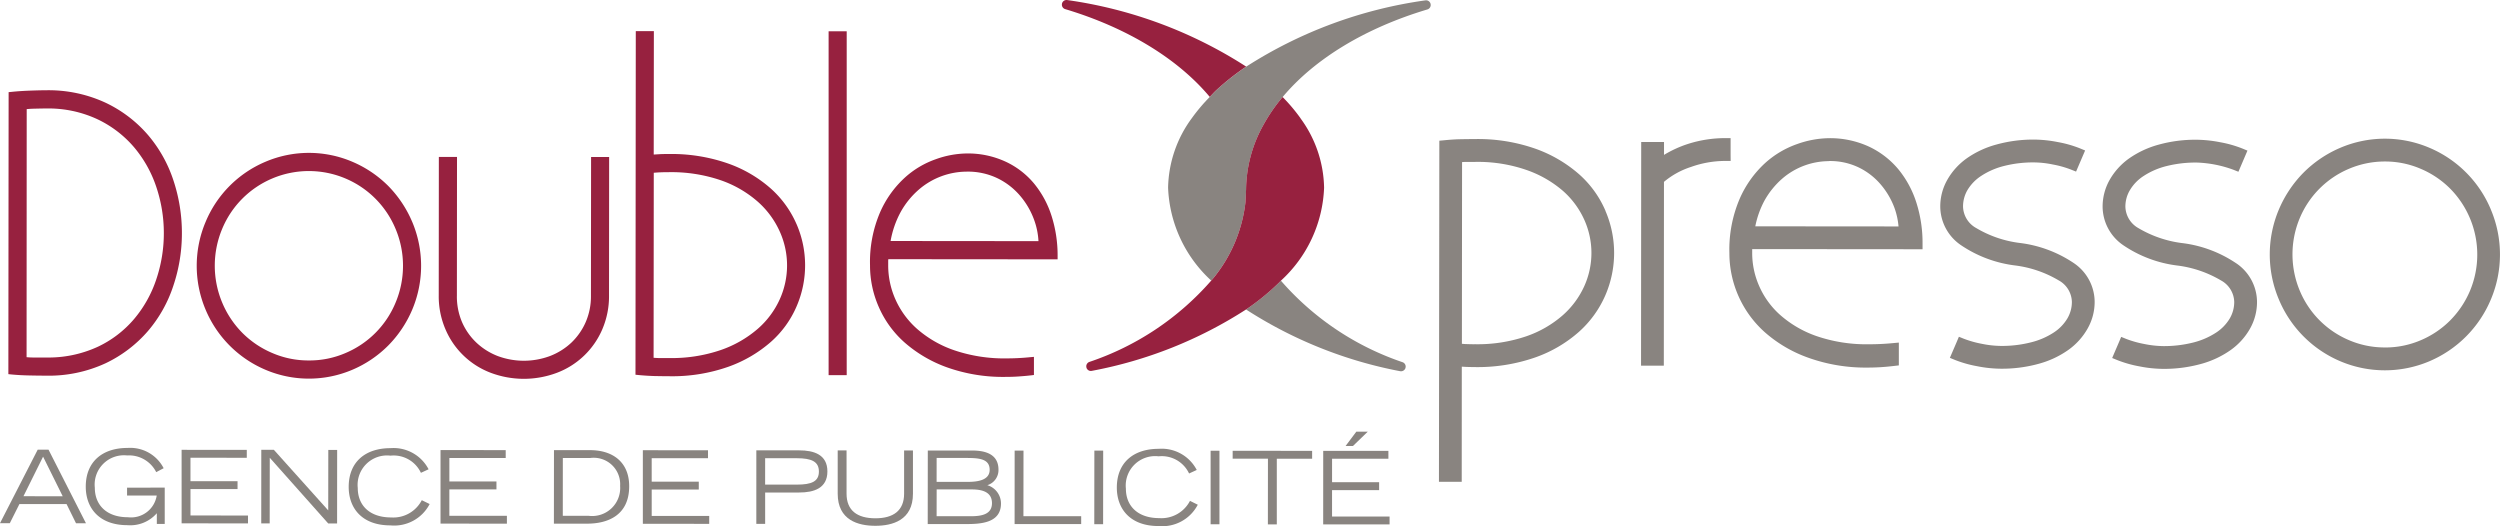
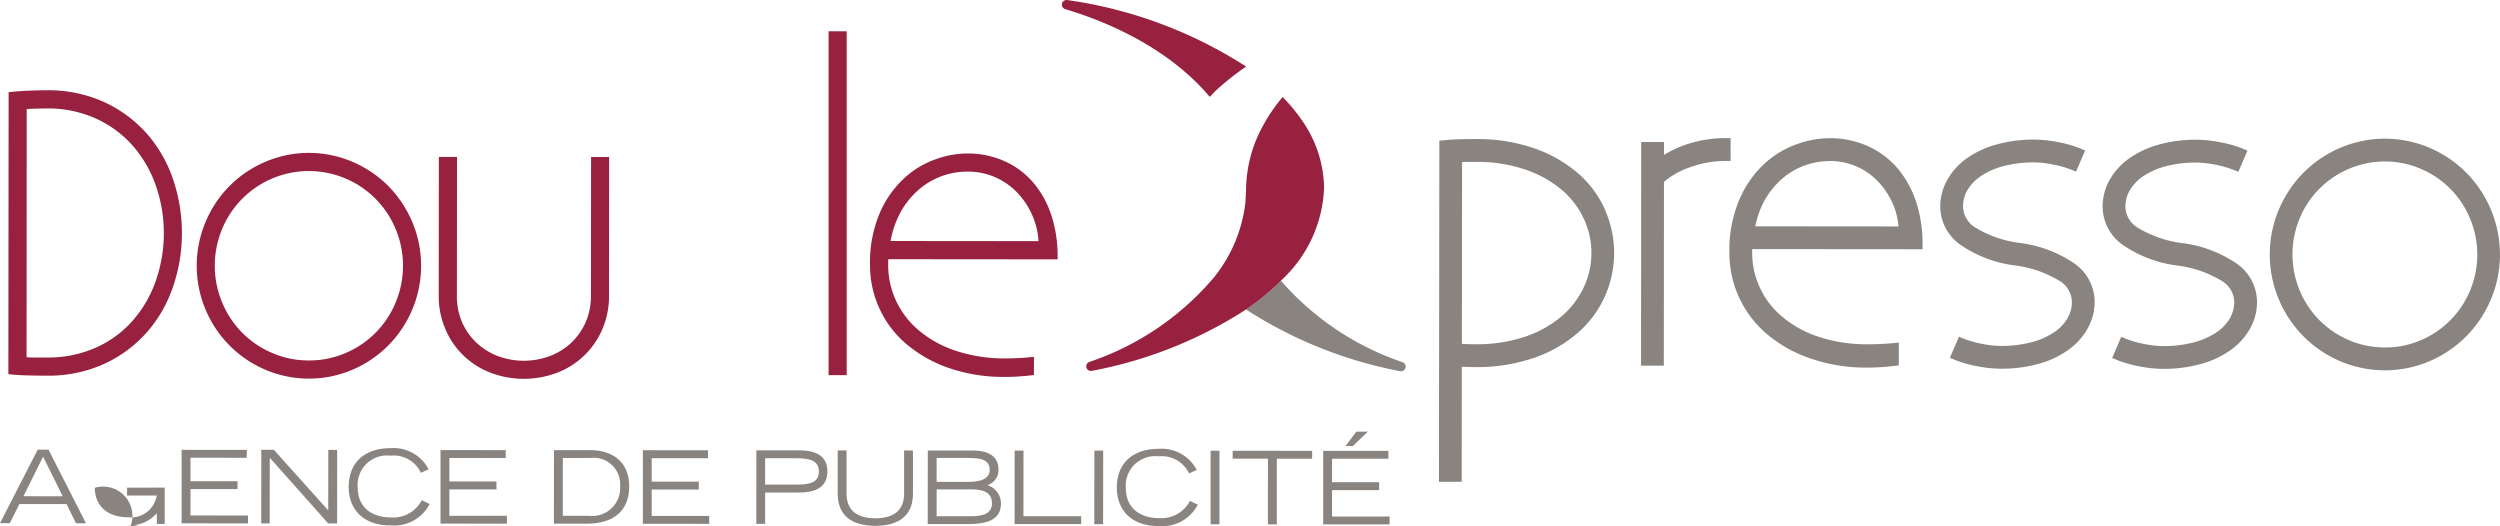
<svg xmlns="http://www.w3.org/2000/svg" width="203.823" height="42.889" viewBox="0 0 203.823 42.889">
  <defs>
    <clipPath id="clip-path">
      <rect id="Rectangle_4" data-name="Rectangle 4" width="203.823" height="42.889" fill="none" />
    </clipPath>
  </defs>
  <g id="Group_3" data-name="Group 3" transform="translate(0 0)">
    <path id="Path_1" data-name="Path 1" d="M1.912,39.483l1.6-3.226,1.6,3.228Zm1.161-3.794L0,41.681H.8l.782-1.557,3.846,0,.77,1.564h.811l-3.053-6Z" transform="translate(0 0.974)" fill="#898480" />
    <g id="Group_2" data-name="Group 2" transform="translate(0 0)">
      <g id="Group_1" data-name="Group 1" clip-path="url(#clip-path)">
-         <path id="Path_2" data-name="Path 2" d="M13.244,38.786l0,2.962H12.6v-.876a2.862,2.862,0,0,1-2.394.975c-2.311,0-3.4-1.4-3.4-3.14,0-2.061,1.388-3.158,3.4-3.156a3.06,3.06,0,0,1,2.95,1.652l-.606.321a2.479,2.479,0,0,0-2.371-1.362A2.388,2.388,0,0,0,7.545,38.8c0,1.372.926,2.4,2.7,2.4a2.115,2.115,0,0,0,2.346-1.77l-2.418,0v-.643Z" transform="translate(0.186 0.97)" fill="#898480" />
+         <path id="Path_2" data-name="Path 2" d="M13.244,38.786l0,2.962H12.6v-.876a2.862,2.862,0,0,1-2.394.975a3.06,3.06,0,0,1,2.95,1.652l-.606.321a2.479,2.479,0,0,0-2.371-1.362A2.388,2.388,0,0,0,7.545,38.8c0,1.372.926,2.4,2.7,2.4a2.115,2.115,0,0,0,2.346-1.77l-2.418,0v-.643Z" transform="translate(0.186 0.97)" fill="#898480" />
        <path id="Path_3" data-name="Path 3" d="M14.413,35.7l5.314.005v.644l-4.591-.005,0,1.913,3.838,0V38.9l-3.837,0,0,2.151,4.689.006V41.7l-5.412-.007Z" transform="translate(0.393 0.974)" fill="#898480" />
        <path id="Path_4" data-name="Path 4" d="M20.737,35.7h1.026l4.431,4.938L26.2,35.71h.722l-.005,5.994h-.723l-4.766-5.357L21.422,41.7h-.689Z" transform="translate(0.566 0.974)" fill="#898480" />
        <path id="Path_5" data-name="Path 5" d="M34.274,40.123a3.255,3.255,0,0,1-3.2,1.74c-2.314,0-3.4-1.4-3.4-3.137,0-2.062,1.388-3.159,3.4-3.159a3.222,3.222,0,0,1,3.114,1.722l-.626.289a2.456,2.456,0,0,0-2.481-1.4,2.4,2.4,0,0,0-2.668,2.638c0,1.375.924,2.4,2.726,2.4a2.609,2.609,0,0,0,2.494-1.408Z" transform="translate(0.755 0.971)" fill="#898480" />
        <path id="Path_6" data-name="Path 6" d="M34.962,35.718l5.314.005v.643l-4.593,0,0,1.912,3.839,0v.645l-3.84,0v2.153l4.692,0v.644l-5.412-.006Z" transform="translate(0.954 0.975)" fill="#898480" />
        <path id="Path_7" data-name="Path 7" d="M43.966,35.725l2.945,0c1.852,0,3.19.981,3.187,2.945,0,2.442-1.849,3.05-3.422,3.048H43.96Zm.719,5.353,2.107,0a2.284,2.284,0,0,0,2.567-2.435,2.155,2.155,0,0,0-2.448-2.276l-2.223,0Z" transform="translate(1.199 0.975)" fill="#898480" />
        <path id="Path_8" data-name="Path 8" d="M51.019,35.731l5.312.005v.643l-4.591,0v1.914l3.839,0v.644l-3.838,0v2.153l4.689,0v.644l-5.411-.005Z" transform="translate(1.392 0.975)" fill="#898480" />
        <path id="Path_9" data-name="Path 9" d="M60.026,35.742l3.494,0c1.2,0,2.3.345,2.3,1.717s-1.1,1.721-2.3,1.719l-2.775,0,0,2.56-.72,0Zm.717,2.793h2.584c1.2,0,1.8-.252,1.8-1.067s-.605-1.084-1.8-1.085H60.745Z" transform="translate(1.637 0.975)" fill="#898480" />
        <path id="Path_10" data-name="Path 10" d="M72.618,39.28c0,2.167-1.684,2.614-3.07,2.613s-3.067-.451-3.065-2.62l0-3.527h.722l0,3.527c0,1.38.876,2.005,2.344,2.008s2.346-.625,2.348-2l0-3.53.721,0Z" transform="translate(1.814 0.975)" fill="#898480" />
        <path id="Path_11" data-name="Path 11" d="M73.634,35.753l3.452,0c.681,0,2.313,0,2.311,1.568a1.289,1.289,0,0,1-.911,1.26A1.555,1.555,0,0,1,79.6,40.071c0,1.617-1.684,1.682-2.923,1.68l-3.05,0Zm.718,2.558,2.535,0c.836,0,1.788-.141,1.79-.982,0-.956-.97-.967-2.033-.968l-2.29,0Zm0,2.8h2.8c.866,0,1.712-.148,1.714-1.061,0-.835-.655-1.123-1.632-1.123l-2.878,0Z" transform="translate(2.009 0.976)" fill="#898480" />
        <path id="Path_12" data-name="Path 12" d="M80.526,35.759l.722,0-.006,5.351,4.709,0v.642l-5.428,0Z" transform="translate(2.197 0.976)" fill="#898480" />
        <path id="Path_13" data-name="Path 13" d="M86.854,35.762l.719,0-.006,6-.72,0Z" transform="translate(2.369 0.976)" fill="#898480" />
        <path id="Path_14" data-name="Path 14" d="M95.236,40.178a3.262,3.262,0,0,1-3.2,1.738c-2.313,0-3.4-1.4-3.4-3.136,0-2.061,1.388-3.16,3.4-3.159a3.221,3.221,0,0,1,3.115,1.722l-.624.288a2.46,2.46,0,0,0-2.483-1.4,2.4,2.4,0,0,0-2.669,2.639c0,1.373.925,2.4,2.728,2.4A2.616,2.616,0,0,0,94.6,39.863Z" transform="translate(2.418 0.972)" fill="#898480" />
        <rect id="Rectangle_2" data-name="Rectangle 2" width="0.721" height="5.995" transform="translate(98.7 36.748)" fill="#898480" />
        <path id="Path_15" data-name="Path 15" d="M100.706,36.418l-2.877,0v-.642l6.479.007v.64l-2.88,0,0,5.353H100.7Z" transform="translate(2.669 0.976)" fill="#898480" />
        <path id="Path_16" data-name="Path 16" d="M105.016,35.824l5.314,0v.644l-4.593,0v1.913l3.837,0v.644l-3.838,0v2.15l4.69,0v.643l-5.413,0Zm2.7-1.567h.933l-1.212,1.172h-.6Z" transform="translate(2.865 0.935)" fill="#898480" />
        <path id="Path_17" data-name="Path 17" d="M127.783,16.9a8.387,8.387,0,0,0-2.154-2.992,10.964,10.964,0,0,0-3.549-2.079,14.116,14.116,0,0,0-4.928-.792c-.371,0-.77.005-1.2.013s-.879.04-1.32.084l-.4.036L114.2,38.978h1.857l.006-9.386.305.018c.24.011.484.015.728.017a14.289,14.289,0,0,0,4.945-.784,10.731,10.731,0,0,0,3.574-2.091,8.574,8.574,0,0,0,2.155-2.986,8.677,8.677,0,0,0,.007-6.867M117.1,27.765c-.231,0-.463-.005-.7-.015-.106,0-.218-.014-.329-.021l.014-14.815c.112-.005.234-.015.341-.015l.724,0a12.1,12.1,0,0,1,4.185.657,9.1,9.1,0,0,1,2.96,1.693,6.923,6.923,0,0,1,1.751,2.36,6.58,6.58,0,0,1,0,5.427,7.034,7.034,0,0,1-1.76,2.372,8.9,8.9,0,0,1-2.96,1.706,12.313,12.313,0,0,1-4.219.649" transform="translate(3.116 0.301)" fill="#898480" />
        <path id="Path_18" data-name="Path 18" d="M137.542,12.378l0-.97v-.446H137.1a9.959,9.959,0,0,0-3.013.467,9.242,9.242,0,0,0-1.974.9V11.277h-1.86l-.013,18.238h1.857l.012-14.988a6.537,6.537,0,0,1,2.2-1.214,8.348,8.348,0,0,1,2.79-.491h.448Z" transform="translate(3.553 0.299)" fill="#898480" />
        <path id="Path_19" data-name="Path 19" d="M153,20.022v-.449a10.8,10.8,0,0,0-.5-3.341,8.189,8.189,0,0,0-1.48-2.74,6.989,6.989,0,0,0-2.418-1.851,7.592,7.592,0,0,0-3.242-.674,7.992,7.992,0,0,0-2.57.474,7.658,7.658,0,0,0-2.648,1.575,8.62,8.62,0,0,0-2.055,2.9,10.522,10.522,0,0,0-.835,4.423,8.643,8.643,0,0,0,2.892,6.452v0a10.84,10.84,0,0,0,3.549,2.078,13.846,13.846,0,0,0,4.865.8c.333,0,.671-.01,1.023-.032s.715-.055,1.086-.1l.4-.046,0-1.86-.49.045c-.672.064-1.312.093-1.916.092a12.53,12.53,0,0,1-4.273-.655,8.874,8.874,0,0,1-2.968-1.709,6.789,6.789,0,0,1-1.735-2.371v0a6.652,6.652,0,0,1-.574-2.685V20.01Zm-7.642-7.191a5.365,5.365,0,0,1,2.468.537,5.493,5.493,0,0,1,1.786,1.4,6.269,6.269,0,0,1,1.1,1.888v0a5.908,5.908,0,0,1,.329,1.507l-11.677-.01a7.474,7.474,0,0,1,.741-2.084,6.7,6.7,0,0,1,1.476-1.821,5.858,5.858,0,0,1,3.782-1.409" transform="translate(3.744 0.299)" fill="#898480" />
        <path id="Path_20" data-name="Path 20" d="M164.906,21.169A10.052,10.052,0,0,0,160.42,19.5a9.162,9.162,0,0,1-3.505-1.211,2.057,2.057,0,0,1-1.071-1.753,2.659,2.659,0,0,1,.371-1.359,3.556,3.556,0,0,1,1.122-1.146,6.065,6.065,0,0,1,1.844-.8,9.62,9.62,0,0,1,2.488-.291,7.9,7.9,0,0,1,1.508.171,8.115,8.115,0,0,1,1.475.415l.407.162.738-1.722-.42-.173a9.366,9.366,0,0,0-1.821-.515,10.363,10.363,0,0,0-1.882-.2,11.269,11.269,0,0,0-3.117.406,7.671,7.671,0,0,0-2.421,1.131,5.439,5.439,0,0,0-1.575,1.745,4.388,4.388,0,0,0-.574,2.174,3.831,3.831,0,0,0,1.669,3.139,10.049,10.049,0,0,0,4.486,1.674,9.208,9.208,0,0,1,3.505,1.213,2.053,2.053,0,0,1,1.071,1.75,2.644,2.644,0,0,1-.373,1.359,3.532,3.532,0,0,1-1.118,1.147,6.011,6.011,0,0,1-1.844.793,9.529,9.529,0,0,1-2.491.291,8.118,8.118,0,0,1-1.5-.168,8.508,8.508,0,0,1-1.477-.414l-.409-.165-.168.4-.389.905-.179.415.419.172a9.555,9.555,0,0,0,1.822.513,10.2,10.2,0,0,0,1.886.2,11.226,11.226,0,0,0,3.114-.4,7.652,7.652,0,0,0,2.421-1.133A5.393,5.393,0,0,0,166,26.484a4.4,4.4,0,0,0,.574-2.176,3.83,3.83,0,0,0-1.668-3.139" transform="translate(4.201 0.302)" fill="#898480" />
        <path id="Path_21" data-name="Path 21" d="M177.789,21.18a10.028,10.028,0,0,0-4.484-1.671A9.247,9.247,0,0,1,169.8,18.3a2.063,2.063,0,0,1-1.071-1.754,2.6,2.6,0,0,1,.375-1.357,3.5,3.5,0,0,1,1.118-1.148,6.087,6.087,0,0,1,1.844-.8,9.753,9.753,0,0,1,2.491-.291,9.529,9.529,0,0,1,2.98.588l.407.162.737-1.724-.417-.171a9.4,9.4,0,0,0-1.823-.515,10.362,10.362,0,0,0-1.881-.2,11.148,11.148,0,0,0-3.118.4,7.76,7.76,0,0,0-2.421,1.131,5.468,5.468,0,0,0-1.577,1.745,4.424,4.424,0,0,0-.572,2.175,3.834,3.834,0,0,0,1.671,3.14,10.019,10.019,0,0,0,4.482,1.672,9.229,9.229,0,0,1,3.507,1.212,2.054,2.054,0,0,1,1.071,1.75,2.668,2.668,0,0,1-.373,1.361,3.561,3.561,0,0,1-1.116,1.145,6.139,6.139,0,0,1-1.848.8,9.717,9.717,0,0,1-2.488.293,8.233,8.233,0,0,1-1.506-.171,8.466,8.466,0,0,1-1.479-.415l-.407-.165-.168.4-.389.905-.177.417.417.17a9.476,9.476,0,0,0,1.823.515,10.141,10.141,0,0,0,1.884.2,11.292,11.292,0,0,0,3.113-.4,7.708,7.708,0,0,0,2.423-1.134,5.387,5.387,0,0,0,1.577-1.743,4.42,4.42,0,0,0,.572-2.173,3.829,3.829,0,0,0-1.669-3.141" transform="translate(4.552 0.303)" fill="#898480" />
        <path id="Path_22" data-name="Path 22" d="M198.166,16.788a9.388,9.388,0,0,0-4.986-5.029,9.266,9.266,0,0,0-7.3-.005,9.475,9.475,0,0,0-2.985,2.017,9.587,9.587,0,0,0-2.01,3,9.427,9.427,0,0,0-.006,7.34,9.4,9.4,0,0,0,4.985,5.031,9.3,9.3,0,0,0,7.3.006,9.427,9.427,0,0,0,4.994-5.02,9.4,9.4,0,0,0,.006-7.339m-8.652,11.239a7.372,7.372,0,0,1-2.926-.6,7.51,7.51,0,0,1-4.006-4.04,7.66,7.66,0,0,1,0-5.895A7.514,7.514,0,0,1,186.6,13.46a7.433,7.433,0,0,1,2.93-.593,7.3,7.3,0,0,1,2.925.6,7.524,7.524,0,0,1,2.4,1.621,7.623,7.623,0,0,1,1.608,2.419,7.638,7.638,0,0,1,0,5.9,7.652,7.652,0,0,1-1.612,2.412,7.534,7.534,0,0,1-2.4,1.619,7.336,7.336,0,0,1-2.928.592" transform="translate(4.914 0.3)" fill="#898480" />
        <path id="Path_23" data-name="Path 23" d="M98.953,24.581l-.063.042a35.271,35.271,0,0,0,12.56,5.032.385.385,0,0,0,.441-.264l.016-.11a.382.382,0,0,0-.247-.356,22.857,22.857,0,0,1-9.928-6.651l-.178.185a19.453,19.453,0,0,1-2.6,2.122" transform="translate(2.698 0.608)" fill="#898480" />
-         <path id="Path_24" data-name="Path 24" d="M114.106.318a.38.38,0,0,0-.427-.289,36.319,36.319,0,0,0-14.6,5.4A20.745,20.745,0,0,0,96.618,7.37c-.183.173-.34.354-.514.531a14.527,14.527,0,0,0-1.466,1.735,9.844,9.844,0,0,0-1.933,5.66,10.821,10.821,0,0,0,3.517,7.579l.2-.233A11.91,11.91,0,0,0,98.99,16.69l.022-.181.055-1.058a11.011,11.011,0,0,1,1.378-5.206,14.039,14.039,0,0,1,1.6-2.338c2.593-3.1,6.741-5.627,11.8-7.138a.38.38,0,0,0,.271-.364Z" transform="translate(2.529 0.001)" fill="#898480" />
        <path id="Path_25" data-name="Path 25" d="M99.3,5.429A36.244,36.244,0,0,0,84.714.005a.382.382,0,0,0-.43.286l-.009.084a.378.378,0,0,0,.269.368C89.6,2.26,93.742,4.8,96.331,7.9c.174-.177.332-.359.514-.531A20.83,20.83,0,0,1,99.3,5.429" transform="translate(2.299 0)" fill="#97213f" />
        <path id="Path_26" data-name="Path 26" d="M103.682,9.435A14.17,14.17,0,0,0,102.218,7.7a14.089,14.089,0,0,0-1.6,2.338,11,11,0,0,0-1.379,5.205L99.186,16.3l-.022.181A11.91,11.91,0,0,1,96.6,22.433l-.2.232A22.83,22.83,0,0,1,86.455,29.3a.389.389,0,0,0-.245.357l.015.107a.375.375,0,0,0,.441.261,35.089,35.089,0,0,0,12.567-5l.063-.042a19.152,19.152,0,0,0,2.6-2.122l.179-.185A10.817,10.817,0,0,0,105.6,15.1a9.817,9.817,0,0,0-1.922-5.662" transform="translate(2.352 0.21)" fill="#97213f" />
        <path id="Path_27" data-name="Path 27" d="M3.724,7.163c-.367,0-.816.012-1.352.032h0c-.536.021-1.021.054-1.454.1l-.233.022L.664,30.308l.233.024q.653.065,1.461.082c.533.012.983.017,1.346.017a11.027,11.027,0,0,0,4.863-1,10.53,10.53,0,0,0,3.476-2.636,10.867,10.867,0,0,0,2.081-3.724,13.4,13.4,0,0,0,.688-4.244,13.588,13.588,0,0,0-.679-4.28,10.958,10.958,0,0,0-2.076-3.726A10.478,10.478,0,0,0,8.585,8.177,11.055,11.055,0,0,0,3.724,7.163M3.706,28.951H2.827a5.991,5.991,0,0,1-.678-.026L2.159,8.7h0c.25-.02.323-.029.68-.037s.658-.015.889-.015a9.466,9.466,0,0,1,4.2.879,8.958,8.958,0,0,1,3,2.3,9.84,9.84,0,0,1,1.806,3.246,11.761,11.761,0,0,1,.605,3.751,11.729,11.729,0,0,1-.612,3.746,9.781,9.781,0,0,1-1.812,3.243,8.788,8.788,0,0,1-3,2.282,9.625,9.625,0,0,1-4.207.856" transform="translate(0.018 0.196)" fill="#97213f" />
        <path id="Path_28" data-name="Path 28" d="M33.185,17.769a9.4,9.4,0,0,0-1.952-2.934,9.258,9.258,0,0,0-2.909-1.968,9.03,9.03,0,0,0-7.113-.007,9.124,9.124,0,0,0-4.871,4.894,9.2,9.2,0,0,0-.007,7.153,9.167,9.167,0,0,0,4.864,4.9,9.039,9.039,0,0,0,7.112.005,9.22,9.22,0,0,0,2.912-1.968,9.345,9.345,0,0,0,1.959-2.923,9.2,9.2,0,0,0,.005-7.154M24.753,29.056a7.371,7.371,0,0,1-2.982-.607A7.651,7.651,0,0,1,19.325,26.8a7.756,7.756,0,0,1-1.637-2.463,7.79,7.79,0,0,1,0-6.011,7.637,7.637,0,0,1,4.091-4.109,7.659,7.659,0,0,1,5.967.006,7.637,7.637,0,0,1,4.083,4.116,7.761,7.761,0,0,1-.006,6.009,7.606,7.606,0,0,1-4.09,4.108,7.39,7.39,0,0,1-2.984.6" transform="translate(0.426 0.331)" fill="#97213f" />
        <path id="Path_29" data-name="Path 29" d="M36.049,12.455H34.829L34.82,23.75a6.794,6.794,0,0,0,.548,2.757,6.511,6.511,0,0,0,3.707,3.553,7.661,7.661,0,0,0,5.364,0,6.535,6.535,0,0,0,3.713-3.545,6.816,6.816,0,0,0,.551-2.757l.01-11.3H47.24l-.011,11.3a5.262,5.262,0,0,1-.426,2.16A5.17,5.17,0,0,1,45.629,27.6a5.34,5.34,0,0,1-1.741,1.087,6.1,6.1,0,0,1-4.26,0,5.342,5.342,0,0,1-1.737-1.092,5.116,5.116,0,0,1-1.172-1.674A5.3,5.3,0,0,1,36.3,23.75l.01-11.295Z" transform="translate(0.95 0.34)" fill="#97213f" />
-         <path id="Path_30" data-name="Path 30" d="M63.571,18.221a8.331,8.331,0,0,0-2.093-2.908,10.555,10.555,0,0,0-3.487-2.048,13.94,13.94,0,0,0-4.854-.777c-.239,0-.479,0-.716.014h0c-.153.009-.328.018-.5.031L51.933,2.47H50.459l-.025,28.013.232.024q.646.063,1.3.083c.425.009.822.015,1.188.015a13.773,13.773,0,0,0,4.841-.768,10.7,10.7,0,0,0,3.474-2.027,8.15,8.15,0,0,0,2.1-2.9,8.424,8.424,0,0,0,.006-6.685m-10.416,10.9-.72,0c-.164,0-.347-.01-.528-.023l.014-15.086c.169-.012.342-.026.506-.033.24-.01.475-.014.709-.014a12.473,12.473,0,0,1,4.26.663,9.074,9.074,0,0,1,3,1.739,7.157,7.157,0,0,1,1.79,2.422,6.707,6.707,0,0,1,0,5.555,7.014,7.014,0,0,1-1.795,2.4,9.193,9.193,0,0,1-3,1.72,12.4,12.4,0,0,1-4.23.656" transform="translate(1.376 0.068)" fill="#97213f" />
        <rect id="Rectangle_3" data-name="Rectangle 3" width="1.475" height="28.035" transform="translate(67.556 2.551)" fill="#97213f" />
        <path id="Path_31" data-name="Path 31" d="M70.542,20.8l13.8.012v-.261a10.6,10.6,0,0,0-.489-3.266,7.93,7.93,0,0,0-1.435-2.658,6.661,6.661,0,0,0-2.344-1.792,7.329,7.329,0,0,0-3.145-.655,7.736,7.736,0,0,0-2.5.462,7.379,7.379,0,0,0-2.567,1.531,8.354,8.354,0,0,0-2,2.818,10.263,10.263,0,0,0-.813,4.32,8.382,8.382,0,0,0,.706,3.369,8.286,8.286,0,0,0,2.108,2.908,10.724,10.724,0,0,0,3.471,2.033,13.619,13.619,0,0,0,4.773.775c.327,0,.661-.008,1.009-.032s.7-.052,1.069-.095l.227-.028V28.763l-.284.024a18.646,18.646,0,0,1-1.925.1A12.657,12.657,0,0,1,75.9,28.22a9.016,9.016,0,0,1-3.016-1.739,7.007,7.007,0,0,1-1.772-2.422,6.817,6.817,0,0,1-.582-2.747v-.385c0-.043.007-.085.01-.128m6.39-7.138a5.566,5.566,0,0,1,2.537.553A5.679,5.679,0,0,1,81.3,15.646a6.389,6.389,0,0,1,1.123,1.935,5.962,5.962,0,0,1,.359,1.747l-12.057-.011a7.784,7.784,0,0,1,.813-2.349,6.729,6.729,0,0,1,1.511-1.861,6.022,6.022,0,0,1,3.88-1.446" transform="translate(1.884 0.332)" fill="#97213f" />
      </g>
    </g>
  </g>
</svg>